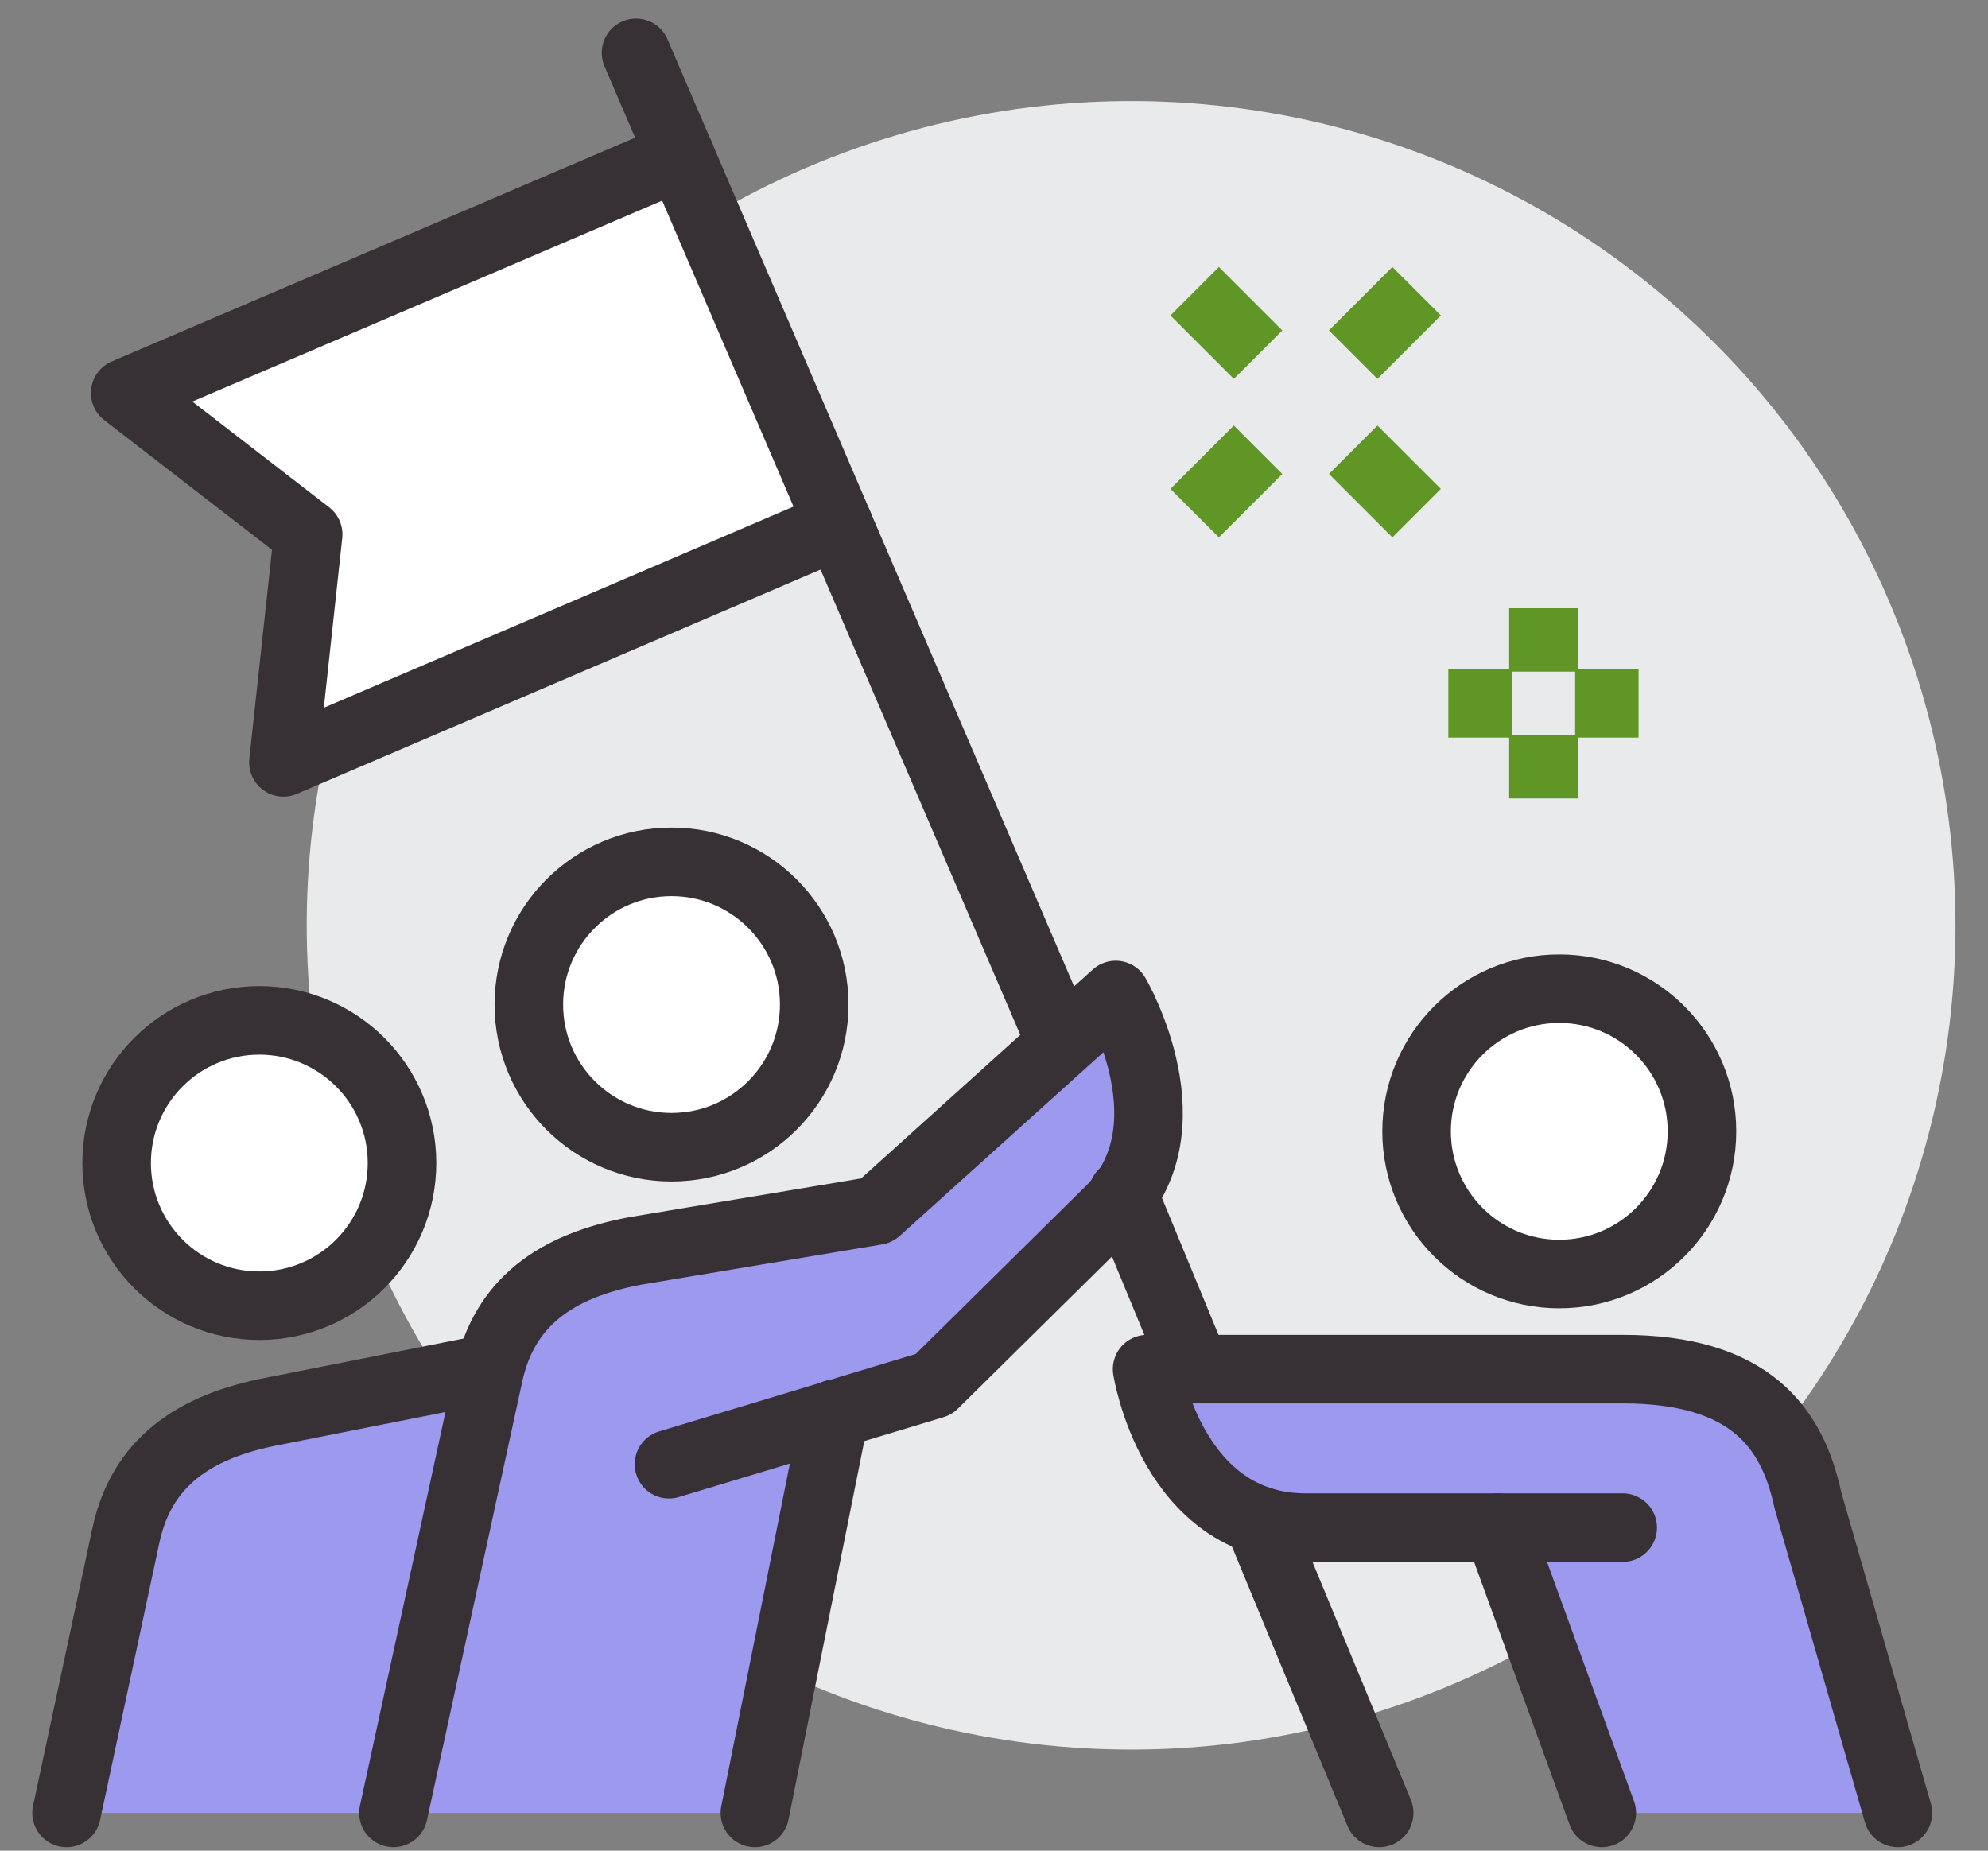
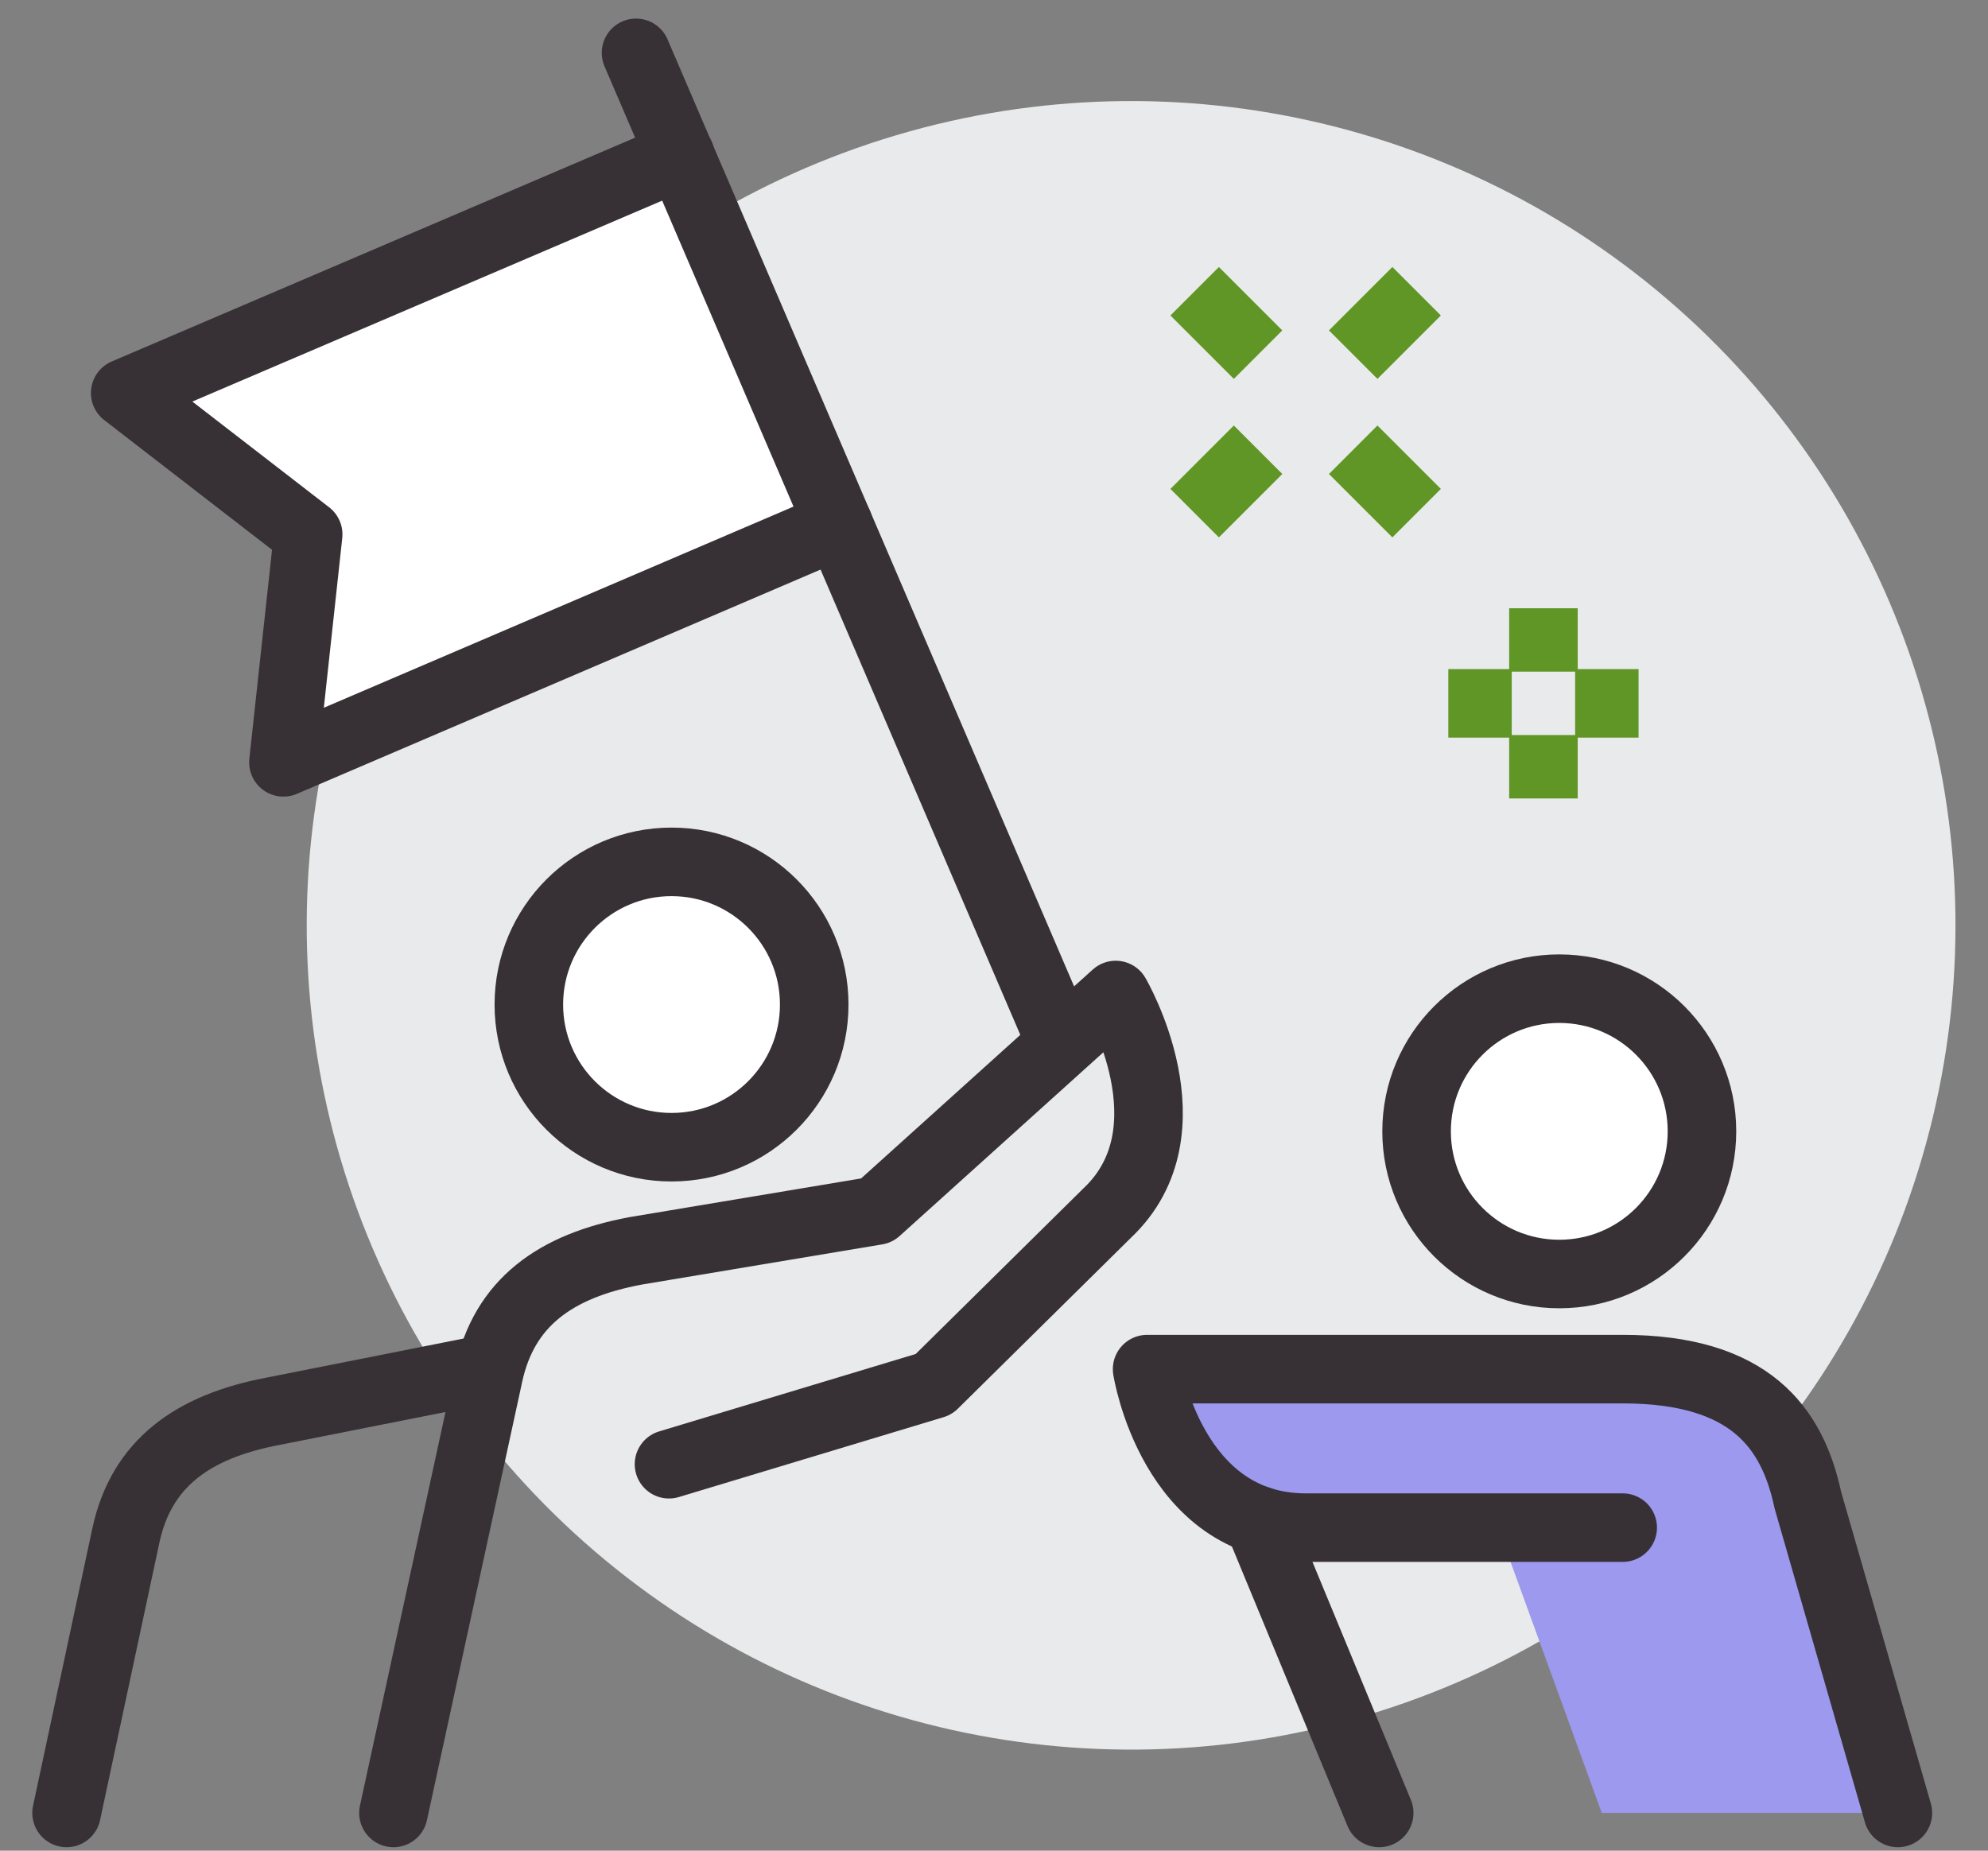
<svg xmlns="http://www.w3.org/2000/svg" width="58px" height="54px" viewBox="0 0 58 54" version="1.1">
  <rect x="0" y="0" width="58" height="54" fill="#808080" stroke="none" />
  <title>DataFacts-Icon-Teamwork</title>
  <g id="Round-3" stroke="none" stroke-width="1" fill="none" fill-rule="evenodd">
    <g id="All-Modules-R3" transform="translate(-549, -9485)">
      <g id="Icon-Cards---Teeny-Tiny" transform="translate(137, 9466)">
        <g id="DataFacts-Icon-Teamwork" transform="translate(411, 12)">
          <circle id="Oval" fill="#E9EAEB" fill-rule="nonzero" transform="translate(34, 34) rotate(-46.56) translate(-34, -34) " cx="34" cy="34" r="24.051" />
          <polyline id="Path" stroke="#373136" stroke-width="2" fill="#FFFFFF" fill-rule="nonzero" stroke-linecap="round" stroke-linejoin="round" points="20.851 11.539 4.653 18.467 9.991 22.593 9.269 29.244 25.466 22.306" />
          <path d="M53.744,50.769 C53.291,48.651 52.052,46.949 48.342,46.949 L34.467,46.949 C34.467,46.949 35.188,51.574 39.092,51.574 L44.707,51.574 L47.732,59.899 L56.371,59.899 L53.744,50.769 Z" id="Path" fill="#9C99EE" fill-rule="nonzero" />
-           <path d="M33.514,36.033 L26.539,42.323 L19.509,43.498 C17.243,43.924 15.809,44.951 15.273,46.93 L8.964,48.179 C6.624,48.623 5.125,49.696 4.672,51.805 L2.942,59.899 L23.024,59.899 L25.355,48.253 L28.242,47.328 L33.264,42.351 C35.827,39.992 33.514,36.033 33.514,36.033 Z" id="Path" fill="#9C99EE" fill-rule="nonzero" />
          <path d="M12.479,59.899 L15.254,47.124 C15.707,45.006 17.206,43.933 19.546,43.498 L26.576,42.323 L33.551,36.033 C33.551,36.033 35.864,39.983 33.301,42.397 L28.242,47.393 L20.518,49.724" id="Path" stroke="#373136" stroke-width="2" stroke-linecap="round" stroke-linejoin="round" />
-           <line x1="23.024" y1="59.899" x2="25.355" y2="48.253" id="Path" stroke="#373136" stroke-width="2" stroke-linecap="round" stroke-linejoin="round" />
          <path d="M56.371,59.899 L53.744,50.769 C53.291,48.651 52.052,46.949 48.342,46.949 L34.467,46.949 C34.467,46.949 35.188,51.574 39.092,51.574 L48.342,51.574" id="Path" stroke="#373136" stroke-width="2" stroke-linecap="round" stroke-linejoin="round" />
-           <line x1="47.732" y1="59.899" x2="44.707" y2="51.574" id="Path" stroke="#373136" stroke-width="2" stroke-linecap="round" stroke-linejoin="round" />
          <path d="M2.942,59.899 L4.672,51.805 C5.125,49.696 6.624,48.623 8.964,48.179 L15.263,46.93" id="Path" stroke="#373136" stroke-width="2" stroke-linecap="round" stroke-linejoin="round" />
          <line x1="31.96" y1="37.439" x2="19.556" y2="8.542" id="Path" stroke="#373136" stroke-width="2" stroke-linecap="round" stroke-linejoin="round" />
-           <line x1="35.882" y1="46.949" x2="33.764" y2="41.824" id="Path" stroke="#373136" stroke-width="2" stroke-linecap="round" stroke-linejoin="round" />
          <line x1="41.238" y1="59.899" x2="37.704" y2="51.352" id="Path" stroke="#373136" stroke-width="2" stroke-linecap="round" stroke-linejoin="round" />
          <circle id="Oval" stroke="#373136" stroke-width="2" fill="#FFFFFF" fill-rule="nonzero" stroke-linecap="round" stroke-linejoin="round" cx="46.492" cy="40.011" r="4.163" />
          <circle id="Oval" stroke="#373136" stroke-width="2" fill="#FFFFFF" fill-rule="nonzero" stroke-linecap="round" stroke-linejoin="round" cx="20.592" cy="36.311" r="4.163" />
-           <circle id="Oval" stroke="#373136" stroke-width="2" fill="#FFFFFF" fill-rule="nonzero" stroke-linecap="round" stroke-linejoin="round" cx="8.566" cy="40.936" r="4.163" />
          <line x1="46.03" y1="24.748" x2="46.03" y2="26.598" id="Path" stroke="#5F9625" stroke-width="2" />
          <line x1="46.03" y1="28.448" x2="46.03" y2="30.298" id="Path" stroke="#5F9625" stroke-width="2" />
          <line x1="46.955" y1="27.523" x2="48.805" y2="27.523" id="Path" stroke="#5F9625" stroke-width="2" />
          <line x1="43.255" y1="27.523" x2="45.105" y2="27.523" id="Path" stroke="#5F9625" stroke-width="2" />
          <line x1="40.48" y1="20.123" x2="42.33" y2="21.973" id="Path" stroke="#5F9625" stroke-width="2" />
          <line x1="35.854" y1="15.498" x2="37.704" y2="17.348" id="Path" stroke="#5F9625" stroke-width="2" />
          <line x1="37.704" y1="20.123" x2="35.854" y2="21.973" id="Path" stroke="#5F9625" stroke-width="2" />
          <line x1="42.33" y1="15.498" x2="40.48" y2="17.348" id="Path" stroke="#5F9625" stroke-width="2" />
        </g>
      </g>
    </g>
  </g>
</svg>